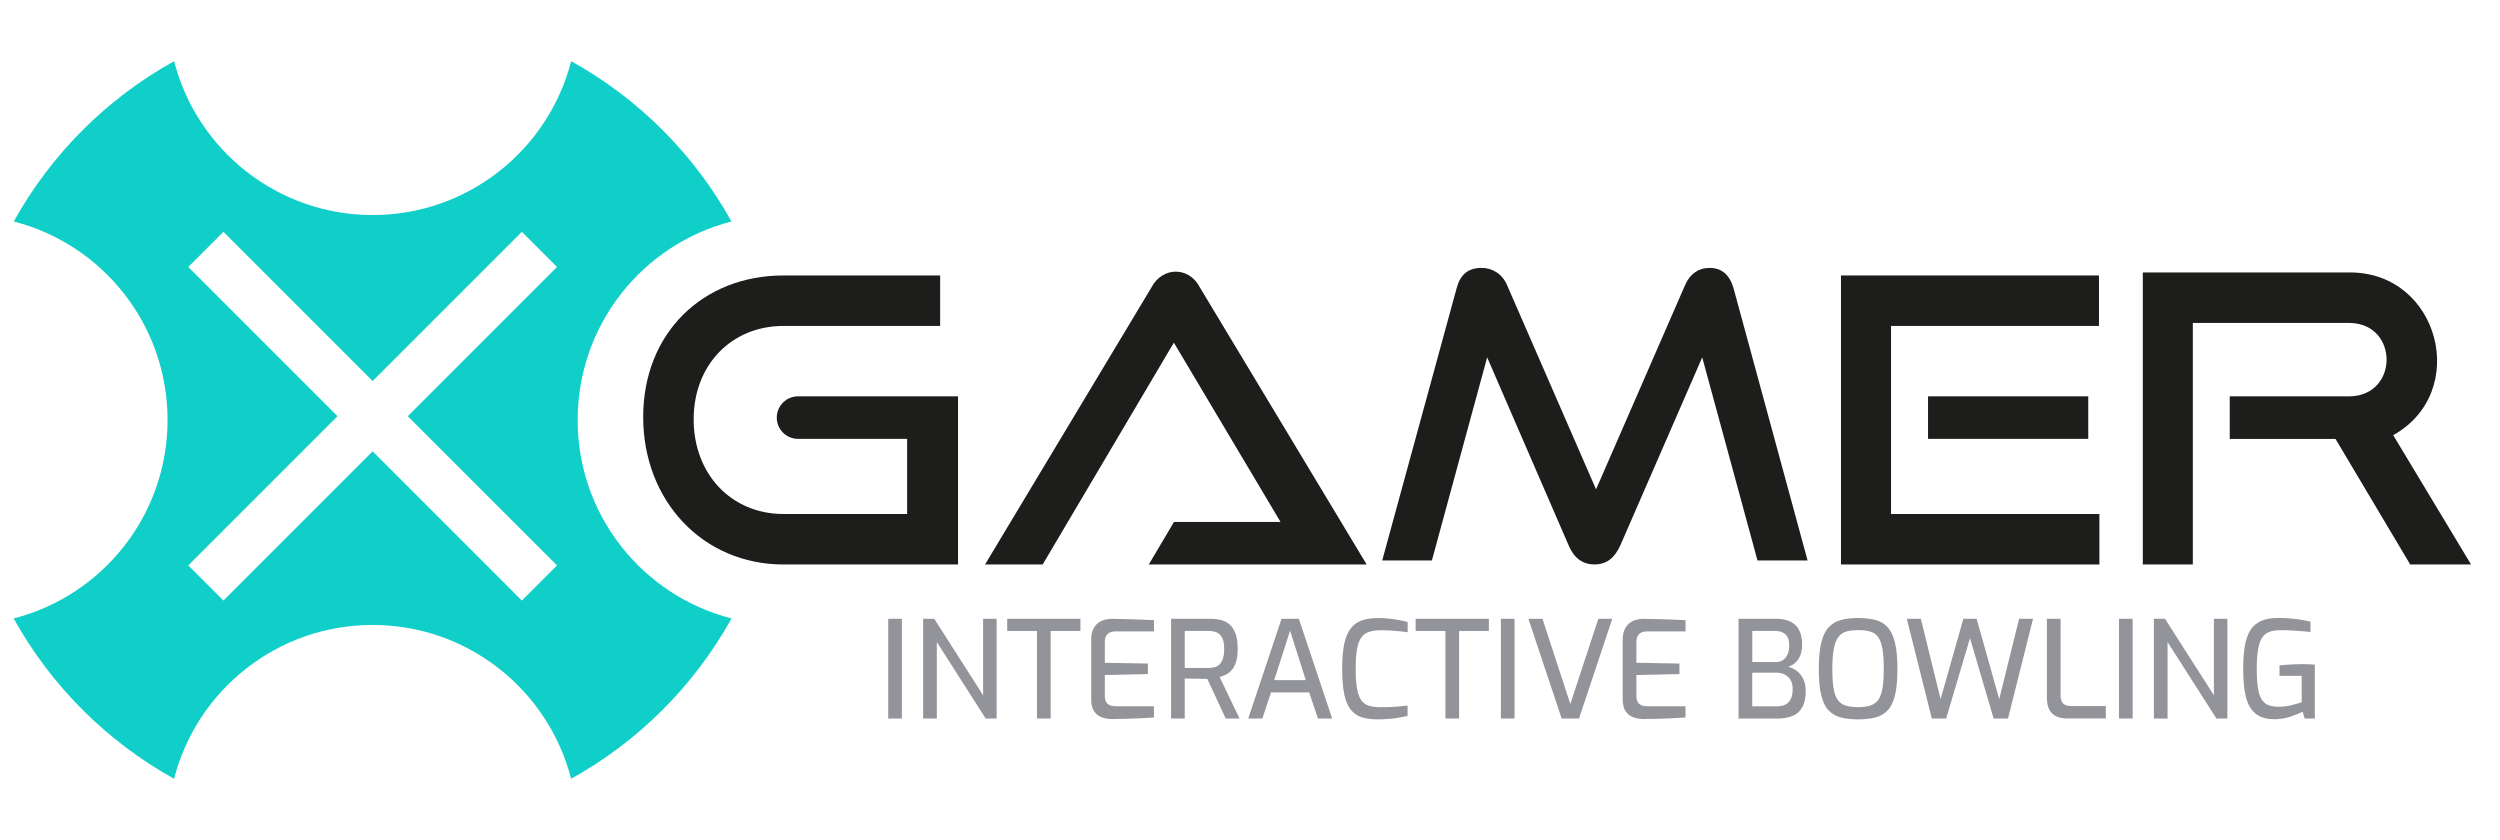
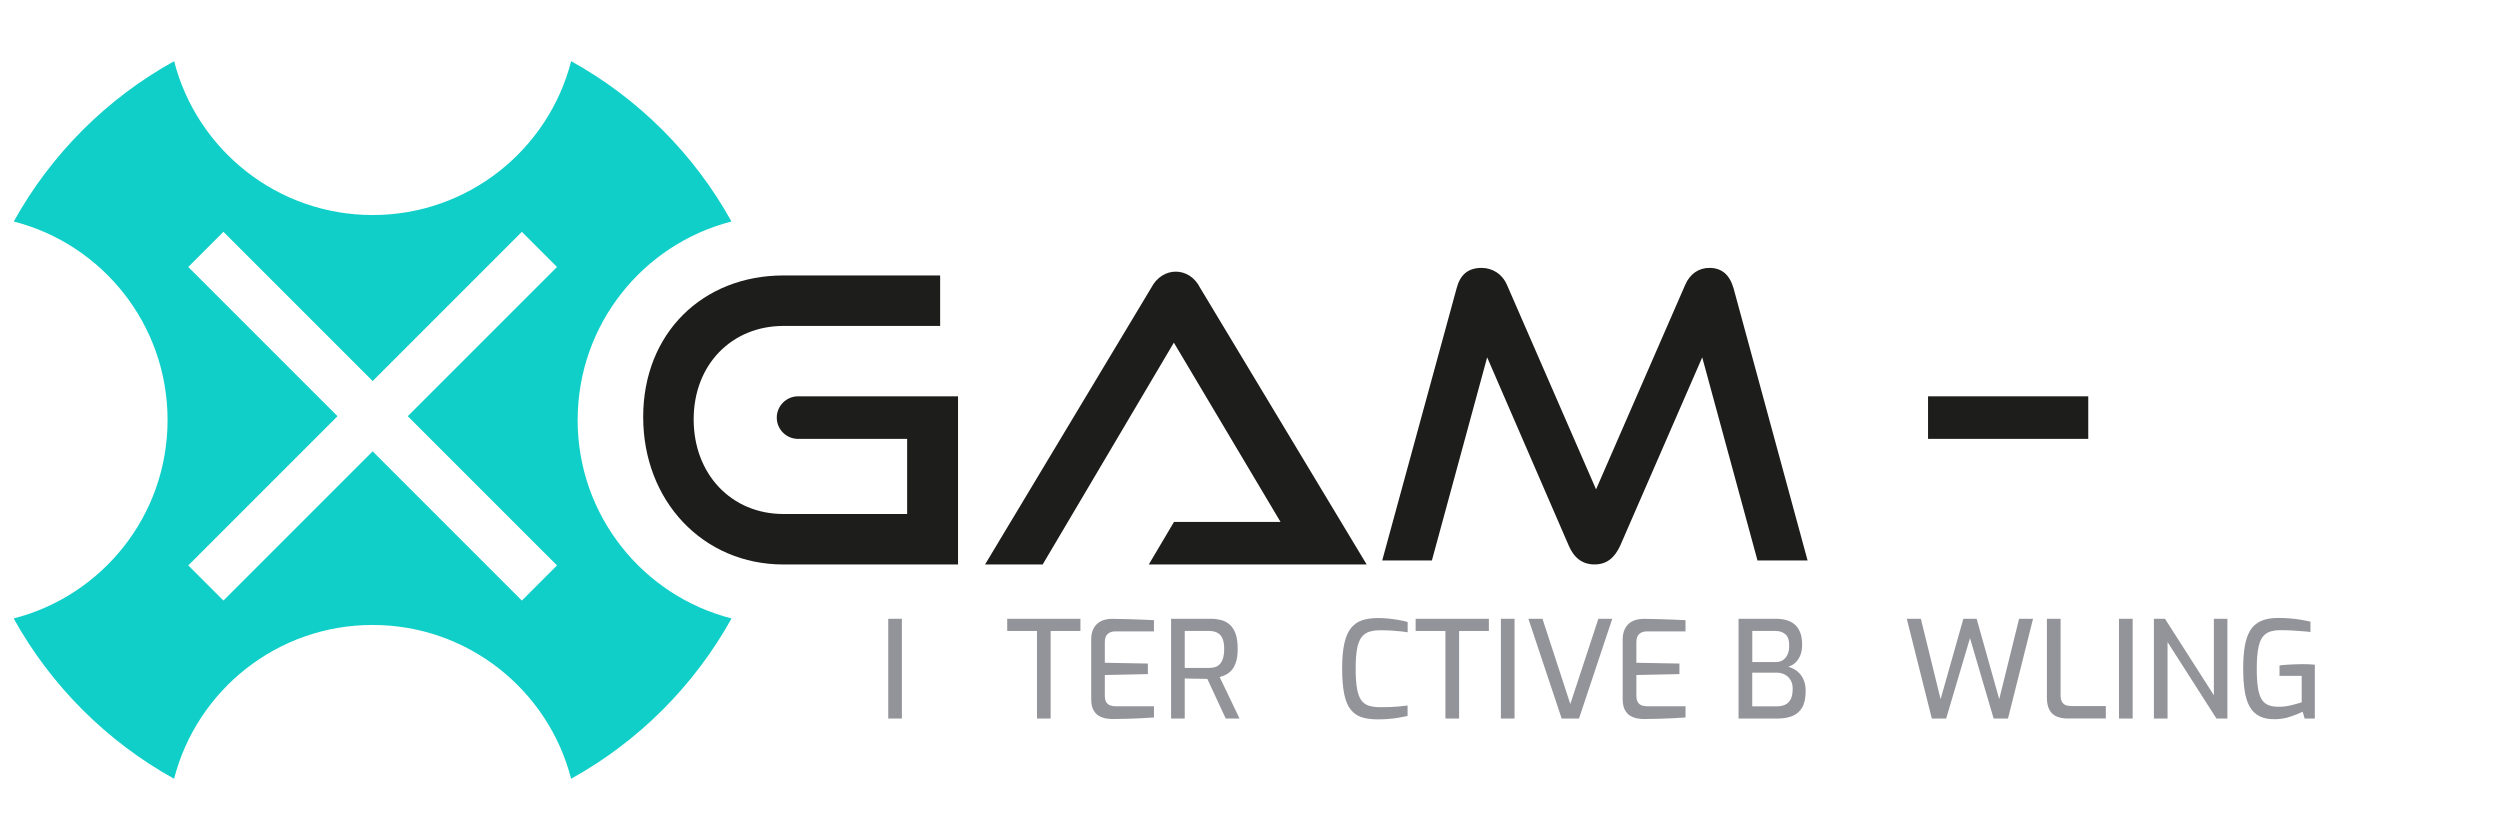
<svg xmlns="http://www.w3.org/2000/svg" id="Livello_1" viewBox="0 0 595.28 200">
  <defs>
    <style>
      .cls-1 {
        fill: none;
      }

      .cls-2 {
        fill: #1d1d1b;
      }

      .cls-3 {
        fill: #10cfc9;
      }

      .cls-4 {
        clip-path: url(#clippath-1);
      }

      .cls-5 {
        clip-path: url(#clippath-3);
      }

      .cls-6 {
        clip-path: url(#clippath-4);
      }

      .cls-7 {
        clip-path: url(#clippath-2);
      }

      .cls-8 {
        fill: #93939a;
      }

      .cls-9 {
        clip-path: url(#clippath);
      }
    </style>
    <clipPath id="clippath">
      <rect class="cls-1" x="3.25" y="14.57" width="585.13" height="170.87" />
    </clipPath>
    <clipPath id="clippath-1">
      <rect class="cls-1" x="-215.06" y="-622.53" width="1021.77" height="1445.07" />
    </clipPath>
    <clipPath id="clippath-2">
      <rect class="cls-1" x="3.25" y="14.57" width="585.13" height="170.87" />
    </clipPath>
    <clipPath id="clippath-3">
      <rect class="cls-1" x="-215.06" y="-622.53" width="1021.77" height="1445.07" />
    </clipPath>
    <clipPath id="clippath-4">
      <rect class="cls-1" x="3.25" y="14.57" width="585.13" height="170.87" />
    </clipPath>
  </defs>
  <g class="cls-9">
    <path class="cls-3" d="M132.63,134.63l-8.37,8.37-35.53-35.53-35.53,35.53-8.37-8.37,35.53-35.53-35.53-35.53,8.37-8.37,35.53,35.53,35.53-35.53,8.37,8.37-35.54,35.53,35.54,35.53ZM137.55,100.01c0-22.76,15.55-41.86,36.62-47.27-8.87-16.03-22.14-29.3-38.17-38.17-5.41,21.07-24.54,36.63-47.27,36.63s-41.86-15.55-47.27-36.63C25.43,23.44,12.16,36.71,3.28,52.74c21.07,5.41,36.62,24.51,36.62,47.27s-15.58,41.86-36.65,47.25c8.9,16.03,22.17,29.3,38.2,38.17,5.41-21.07,24.54-36.62,47.27-36.62s41.86,15.55,47.27,36.62c16.03-8.87,29.3-22.14,38.2-38.17-21.07-5.38-36.65-24.48-36.65-47.25" />
  </g>
  <rect class="cls-8" x="211.5" y="147.34" width="3.25" height="23.75" />
-   <polygon class="cls-8" points="219.81 171.09 219.81 147.34 222.46 147.34 234.09 165.55 234.09 147.34 237.31 147.34 237.31 171.09 234.7 171.09 223.07 152.88 223.07 171.09 219.81 171.09" />
  <polygon class="cls-8" points="246.92 171.09 246.92 150.24 239.83 150.24 239.83 147.34 257.26 147.34 257.26 150.24 250.17 150.24 250.17 171.09 246.92 171.09" />
  <g class="cls-4">
    <path class="cls-8" d="M265.12,171.22c-.54,0-1.11-.05-1.71-.14-.6-.1-1.18-.3-1.73-.61-.55-.31-.99-.79-1.34-1.43-.34-.64-.51-1.51-.51-2.61v-14.12c0-.94.14-1.74.43-2.38.29-.65.67-1.16,1.14-1.53.47-.38,1-.64,1.59-.81.59-.16,1.18-.24,1.76-.24,1.4.02,2.68.05,3.85.08,1.17.03,2.26.07,3.27.11,1.01.04,1.98.09,2.9.13v2.67h-9.15c-.79,0-1.42.2-1.87.61-.45.41-.68,1.05-.68,1.93v4.93l10.25.19v2.51l-10.25.22v4.87c0,.73.12,1.28.37,1.64.25.37.57.61.97.74.4.13.82.19,1.27.19h9.09v2.67c-.99.07-2.03.13-3.13.18-1.1.05-2.2.1-3.3.13-1.11.03-2.19.05-3.24.05" />
    <path class="cls-8" d="M278.85,171.09v-23.75h9.51c.82,0,1.6.1,2.37.29.76.19,1.45.55,2.05,1.06.6.52,1.07,1.24,1.42,2.18.34.93.51,2.15.51,3.66,0,1.22-.13,2.25-.39,3.06-.26.82-.6,1.47-1.02,1.95-.42.48-.88.85-1.39,1.1-.5.25-1,.44-1.5.56l4.74,9.89h-3.29l-4.38-9.44c-.32,0-.71,0-1.18-.02-.46-.01-.95-.02-1.45-.02s-1-.01-1.48-.03c-.48-.02-.91-.03-1.27-.03v9.54h-3.25ZM282.11,159.04h5.74c.52,0,.99-.06,1.42-.18.43-.12.81-.34,1.14-.68.33-.33.6-.79.79-1.39.19-.59.29-1.35.29-2.27s-.1-1.63-.29-2.19c-.19-.56-.46-.99-.81-1.29-.34-.3-.73-.51-1.16-.63s-.89-.18-1.39-.18h-5.74v8.8Z" />
-     <path class="cls-8" d="M297.22,171.09l7.93-23.75h4.12l7.93,23.75h-3.38l-2.09-6.22h-9.09l-2.06,6.22h-3.35ZM303.41,161.94h7.51l-3.74-11.76-3.77,11.76Z" />
    <path class="cls-8" d="M328.03,171.29c-1.42,0-2.65-.16-3.71-.48-1.05-.32-1.93-.91-2.64-1.76-.71-.85-1.24-2.07-1.58-3.67-.34-1.6-.52-3.68-.52-6.24,0-2.4.18-4.39.53-5.96.35-1.57.89-2.79,1.61-3.67.72-.88,1.62-1.5,2.69-1.84,1.07-.34,2.32-.51,3.74-.51.79,0,1.62.04,2.47.13.85.09,1.66.2,2.45.34.79.14,1.49.3,2.11.47v2.45c-.39-.06-.91-.13-1.58-.21-.67-.07-1.42-.14-2.26-.19-.84-.05-1.71-.08-2.61-.08-1.07,0-1.99.13-2.74.37-.75.25-1.36.7-1.84,1.35-.47.66-.82,1.58-1.03,2.77-.21,1.19-.32,2.73-.32,4.62s.1,3.47.31,4.69c.2,1.21.53,2.15.98,2.8.45.65,1.05,1.11,1.8,1.35.75.25,1.69.37,2.8.37,1.61,0,2.93-.04,3.96-.13,1.03-.09,1.87-.17,2.51-.26v2.48c-.64.15-1.35.29-2.13.42-.77.13-1.58.23-2.43.29-.85.07-1.71.1-2.6.1" />
    <polygon class="cls-8" points="344.17 171.09 344.17 150.24 337.08 150.24 337.08 147.34 354.52 147.34 354.52 150.24 347.43 150.24 347.43 171.09 344.17 171.09" />
    <rect class="cls-8" x="357.38" y="147.34" width="3.25" height="23.75" />
    <polygon class="cls-8" points="371.85 171.09 363.93 147.34 367.28 147.34 373.91 167.64 380.59 147.34 383.9 147.34 375.98 171.09 371.85 171.09" />
    <path class="cls-8" d="M391.67,171.22c-.54,0-1.11-.05-1.71-.14-.6-.1-1.18-.3-1.72-.61-.55-.31-.99-.79-1.34-1.43-.34-.64-.52-1.51-.52-2.61v-14.12c0-.94.15-1.74.44-2.38.29-.65.67-1.16,1.14-1.53.47-.38,1-.64,1.6-.81.59-.16,1.18-.24,1.76-.24,1.4.02,2.68.05,3.85.08,1.17.03,2.26.07,3.27.11,1.01.04,1.98.09,2.9.13v2.67h-9.15c-.79,0-1.42.2-1.87.61-.45.41-.68,1.05-.68,1.93v4.93l10.25.19v2.51l-10.25.22v4.87c0,.73.13,1.28.37,1.64.25.37.57.61.97.74.4.13.82.19,1.27.19h9.09v2.67c-.99.07-2.03.13-3.13.18-1.1.05-2.2.1-3.3.13-1.11.03-2.19.05-3.24.05" />
    <path class="cls-8" d="M413.97,171.09v-23.75h8.83c2.13,0,3.71.51,4.75,1.55,1.04,1.03,1.56,2.56,1.56,4.58,0,.99-.14,1.84-.43,2.56-.29.72-.69,1.31-1.19,1.77-.5.46-1.07.78-1.69.95.45.13.92.32,1.4.58.48.26.93.62,1.35,1.08.42.46.76,1.03,1.01,1.71.26.68.39,1.48.39,2.4,0,1.65-.27,2.96-.82,3.92-.55.96-1.33,1.64-2.34,2.05-1.01.41-2.22.61-3.64.61h-9.18ZM417.23,157.65h5.67c.92,0,1.67-.34,2.24-1.01.57-.68.87-1.56.89-2.66.04-1.4-.25-2.37-.87-2.92-.62-.55-1.42-.82-2.38-.82h-5.54v7.41ZM417.23,168.19h5.83c.77,0,1.44-.13,2-.39.56-.26,1-.69,1.32-1.29.32-.6.48-1.45.48-2.54,0-.79-.17-1.48-.51-2.05-.34-.57-.8-1-1.37-1.3-.57-.3-1.21-.45-1.92-.45h-5.83v8.02Z" />
-     <path class="cls-8" d="M442.43,171.29c-1.55,0-2.91-.15-4.08-.45-1.17-.3-2.15-.86-2.93-1.68-.78-.82-1.37-2.02-1.76-3.61s-.58-3.67-.58-6.25.19-4.67.58-6.27c.39-1.6.98-2.83,1.77-3.67.79-.85,1.77-1.43,2.93-1.74,1.16-.31,2.51-.47,4.06-.47s2.97.16,4.14.47c1.17.31,2.14.89,2.92,1.74.77.85,1.35,2.07,1.74,3.67.39,1.6.58,3.69.58,6.27s-.19,4.66-.58,6.25-.97,2.79-1.76,3.61c-.78.82-1.76,1.37-2.93,1.68-1.17.3-2.54.45-4.11.45M442.43,168.38c1.12,0,2.07-.12,2.85-.36.78-.24,1.42-.67,1.9-1.3.48-.63.83-1.55,1.05-2.74.21-1.19.32-2.75.32-4.69,0-2.04-.11-3.67-.34-4.9-.22-1.22-.57-2.15-1.05-2.77-.47-.62-1.1-1.04-1.89-1.26s-1.74-.32-2.85-.32c-1.05,0-1.97.11-2.74.32-.77.21-1.41.64-1.9,1.26-.49.62-.87,1.55-1.11,2.77-.25,1.22-.37,2.86-.37,4.9,0,1.93.1,3.5.31,4.69.2,1.19.55,2.11,1.03,2.74.48.63,1.12,1.07,1.9,1.3.78.24,1.75.36,2.89.36" />
    <polygon class="cls-8" points="459.99 171.09 454.03 147.34 457.38 147.34 462.08 166.48 467.5 147.34 470.66 147.34 476.04 166.48 480.77 147.34 484.09 147.34 478.13 171.09 474.71 171.09 469.08 151.95 463.4 171.09 459.99 171.09" />
    <path class="cls-8" d="M492.41,171.09c-1.01,0-1.9-.16-2.66-.47-.76-.31-1.35-.84-1.75-1.58-.41-.74-.61-1.74-.61-2.98v-18.72h3.26v18.24c0,.69.12,1.22.36,1.59.24.38.55.63.93.76.39.13.81.19,1.26.19h8.22v2.96h-8.99Z" />
    <rect class="cls-8" x="504.56" y="147.34" width="3.25" height="23.75" />
    <polygon class="cls-8" points="512.87 171.09 512.87 147.34 515.51 147.34 527.15 165.55 527.15 147.34 530.37 147.34 530.37 171.09 527.76 171.09 516.12 152.88 516.12 171.09 512.87 171.09" />
    <path class="cls-8" d="M541.68,171.25c-1.5.02-2.74-.22-3.72-.74-.98-.51-1.75-1.28-2.31-2.29-.56-1.01-.95-2.27-1.18-3.79-.22-1.51-.34-3.27-.34-5.27s.13-3.72.37-5.22c.25-1.5.67-2.76,1.27-3.77.6-1.01,1.45-1.77,2.53-2.27,1.08-.5,2.44-.76,4.08-.76.92,0,1.84.03,2.74.1.9.07,1.78.17,2.63.31.85.14,1.65.3,2.4.47v2.48c-.43-.07-1.03-.13-1.8-.19-.77-.07-1.63-.12-2.56-.18-.93-.05-1.88-.08-2.85-.08-1.5,0-2.65.3-3.45.89-.8.59-1.35,1.56-1.66,2.9-.31,1.34-.47,3.13-.47,5.37,0,1.78.09,3.26.26,4.43.17,1.17.45,2.09.84,2.77.39.68.92,1.16,1.59,1.45.68.29,1.53.43,2.56.43s1.97-.12,2.95-.36c.98-.24,1.81-.47,2.5-.71v-6.28h-5.28v-2.48c.43-.07.94-.12,1.53-.16s1.21-.08,1.87-.11c.66-.03,1.32-.05,1.98-.05.6,0,1.16.01,1.66.03.5.02.96.05,1.37.1v12.83h-2.42l-.48-1.64c-.71.37-1.65.75-2.84,1.16-1.18.41-2.44.62-3.77.64" />
  </g>
  <g class="cls-7">
    <path class="cls-2" d="M186.56,134.41c-19.21,0-33.41-15.15-33.41-35.12s14.2-33.7,33.41-33.7h37.3v12.02h-37.3c-12.3,0-21.39,9.18-21.39,22.25s9,22.53,21.39,22.53h29.44v-17.89h-25.98c-2.8,0-5.06-2.27-5.06-5.06s2.27-5.07,5.06-5.07h38.1v40.04h-41.56Z" />
    <path class="cls-2" d="M418.48,133.46l-13.16-48.37-19.5,44.77c-1.33,2.94-3.22,4.54-6.15,4.54s-4.92-1.61-6.16-4.54l-19.4-44.77-13.16,48.37h-11.83l17.7-64.75c.85-3.31,2.74-4.92,5.96-4.92,2.56,0,4.92,1.42,6.06,4.07l21.2,48.66,21.21-48.66c1.14-2.65,3.22-4.07,5.78-4.07,2.94,0,4.83,1.61,5.77,4.92l17.61,64.75h-11.93Z" />
  </g>
  <g class="cls-5">
-     <polygon class="cls-2" points="438.36 134.41 438.36 65.59 499.79 65.59 499.79 77.61 450.28 77.61 450.28 122.39 499.89 122.39 499.89 134.41 438.36 134.41" />
    <rect class="cls-2" x="459.09" y="94.37" width="38.15" height="10.13" />
  </g>
  <g class="cls-6">
-     <path class="cls-2" d="M588.39,134.41l-18.54-30.79c18.35-10.24,11.04-38.69-10.24-38.75h-49.38v69.54h11.91v-57.51c9.34,0,28.13,0,37.47,0,11.55.29,11.56,17.17,0,17.47-6.44,0-22.43,0-28.68,0v10.14h25.18l17.79,29.9h14.48Z" />
    <path class="cls-2" d="M285.76,68.53c-2.59-5.16-9.02-5.1-11.64,0l-39.57,65.88h13.72l31.24-52.82,25.4,42.69h-25.37l-6,10.13h51.88l-39.66-65.88Z" />
  </g>
</svg>